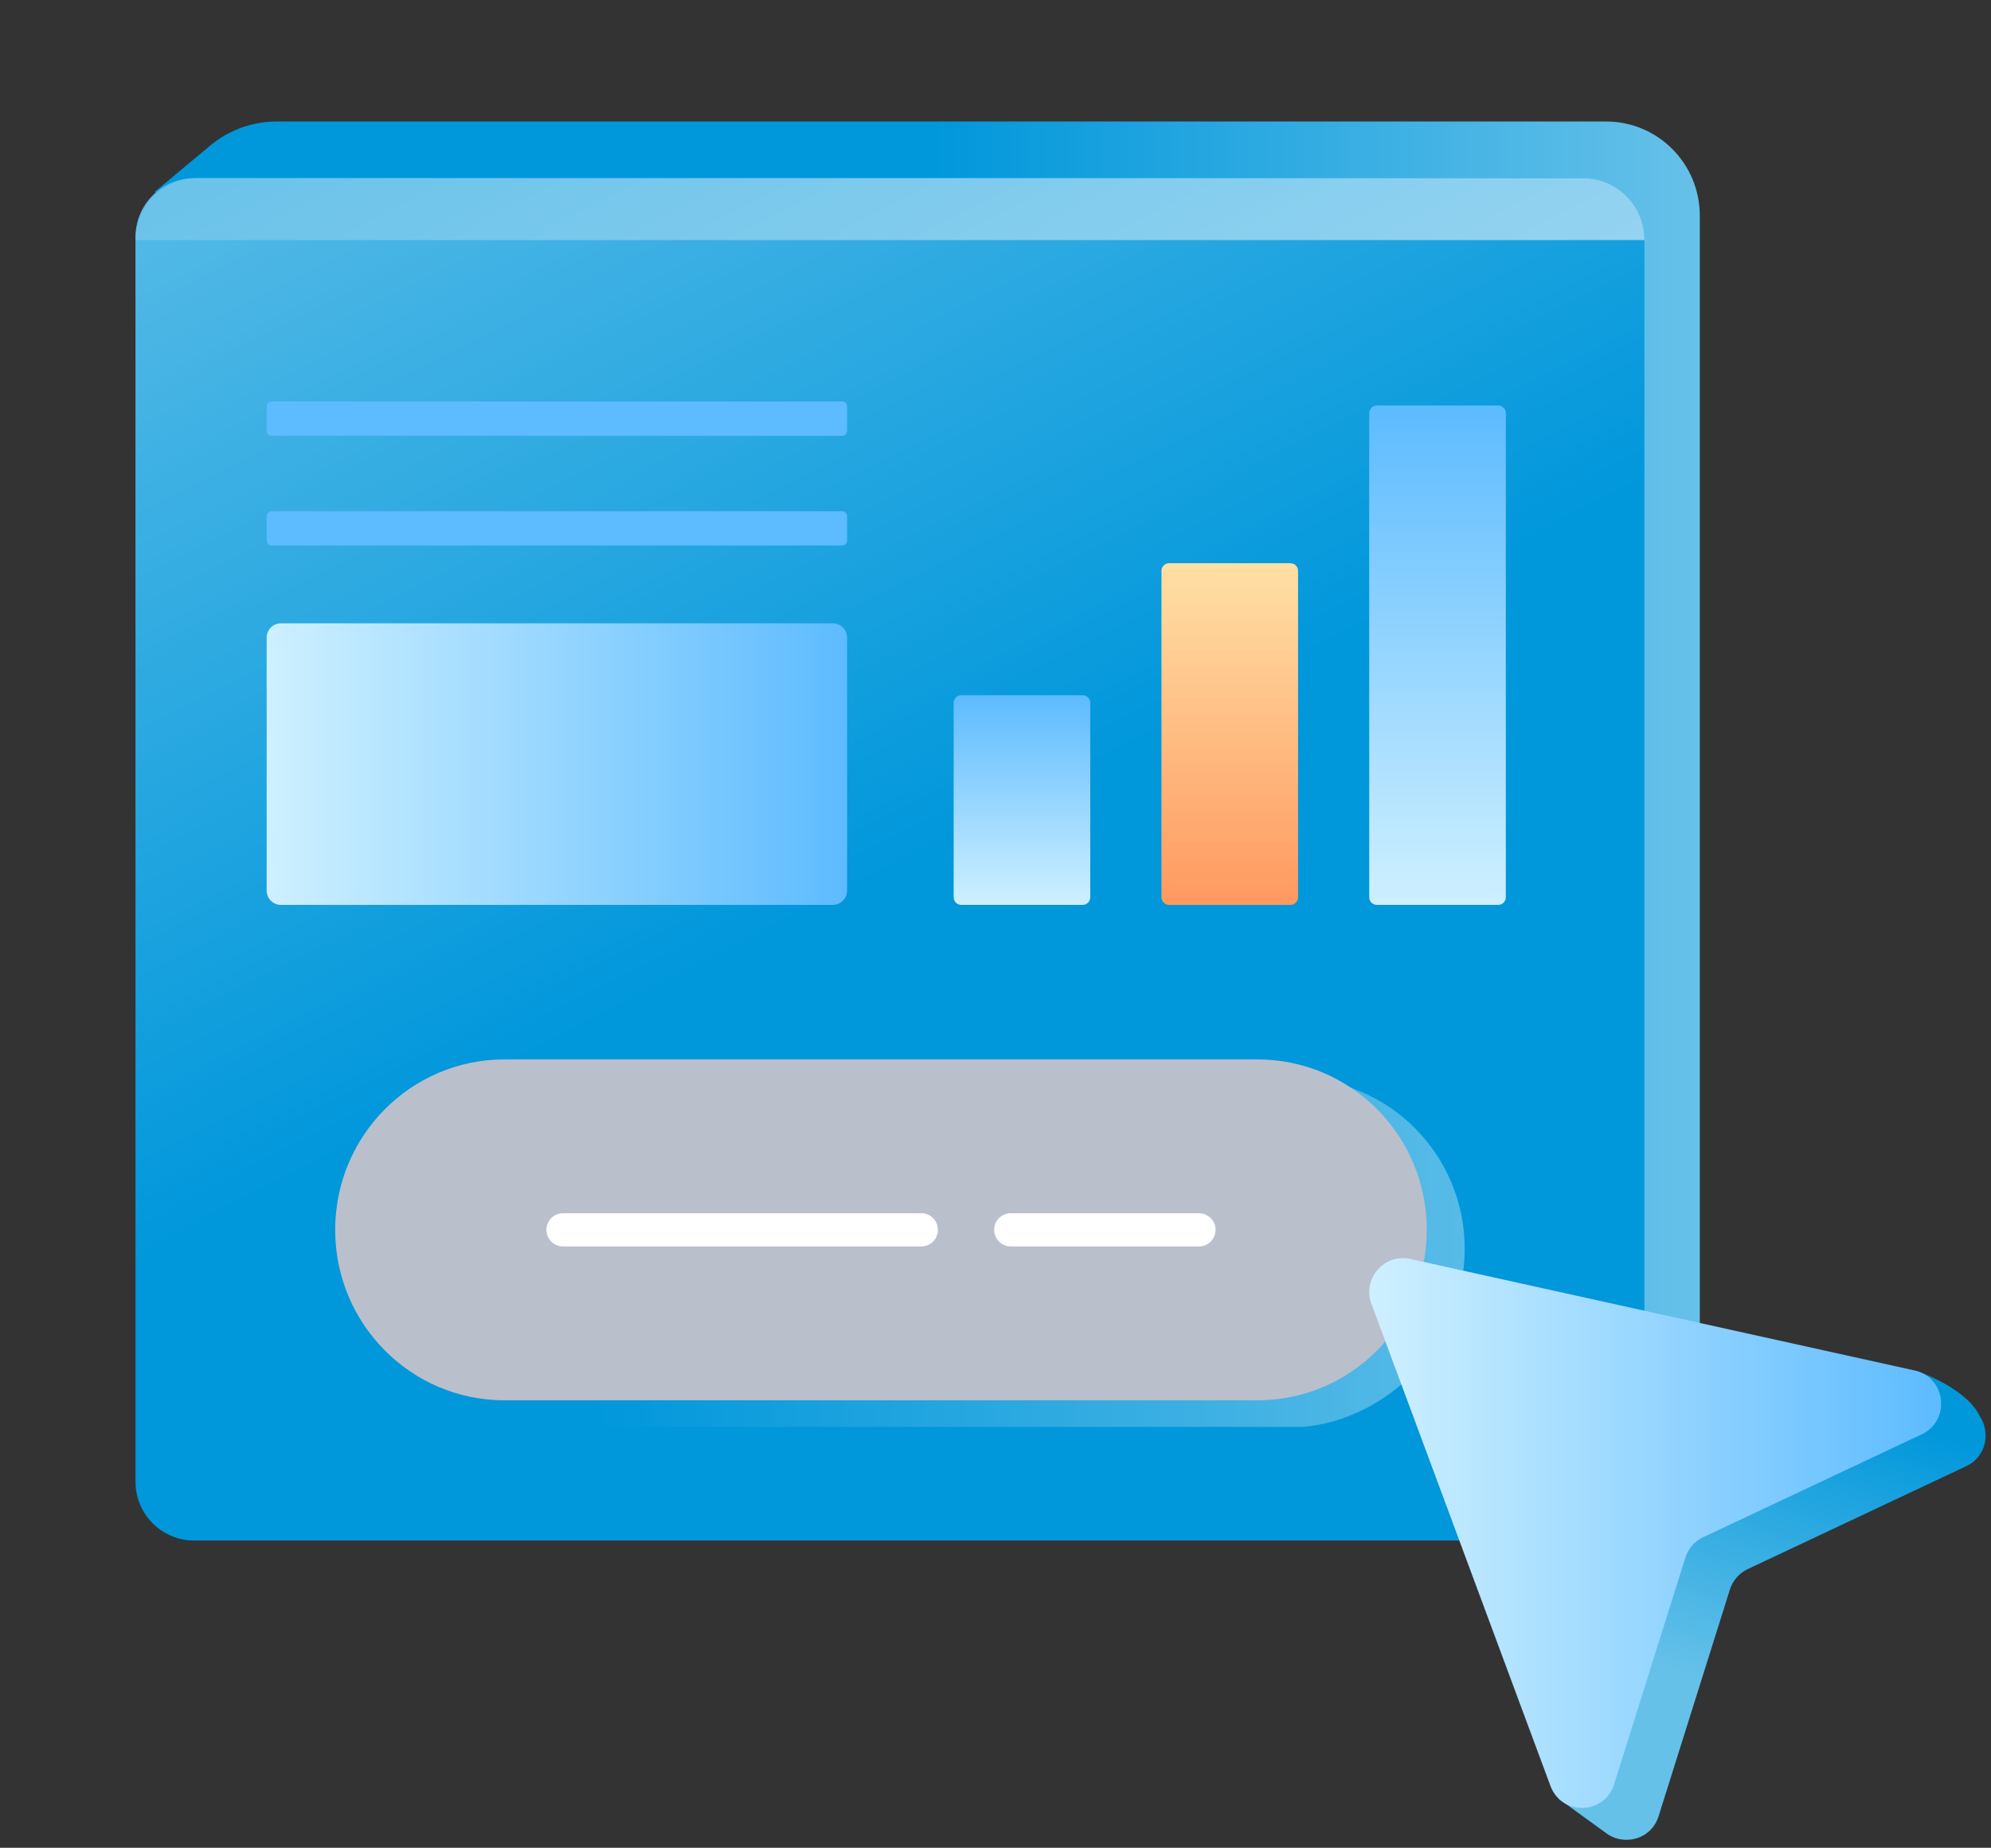
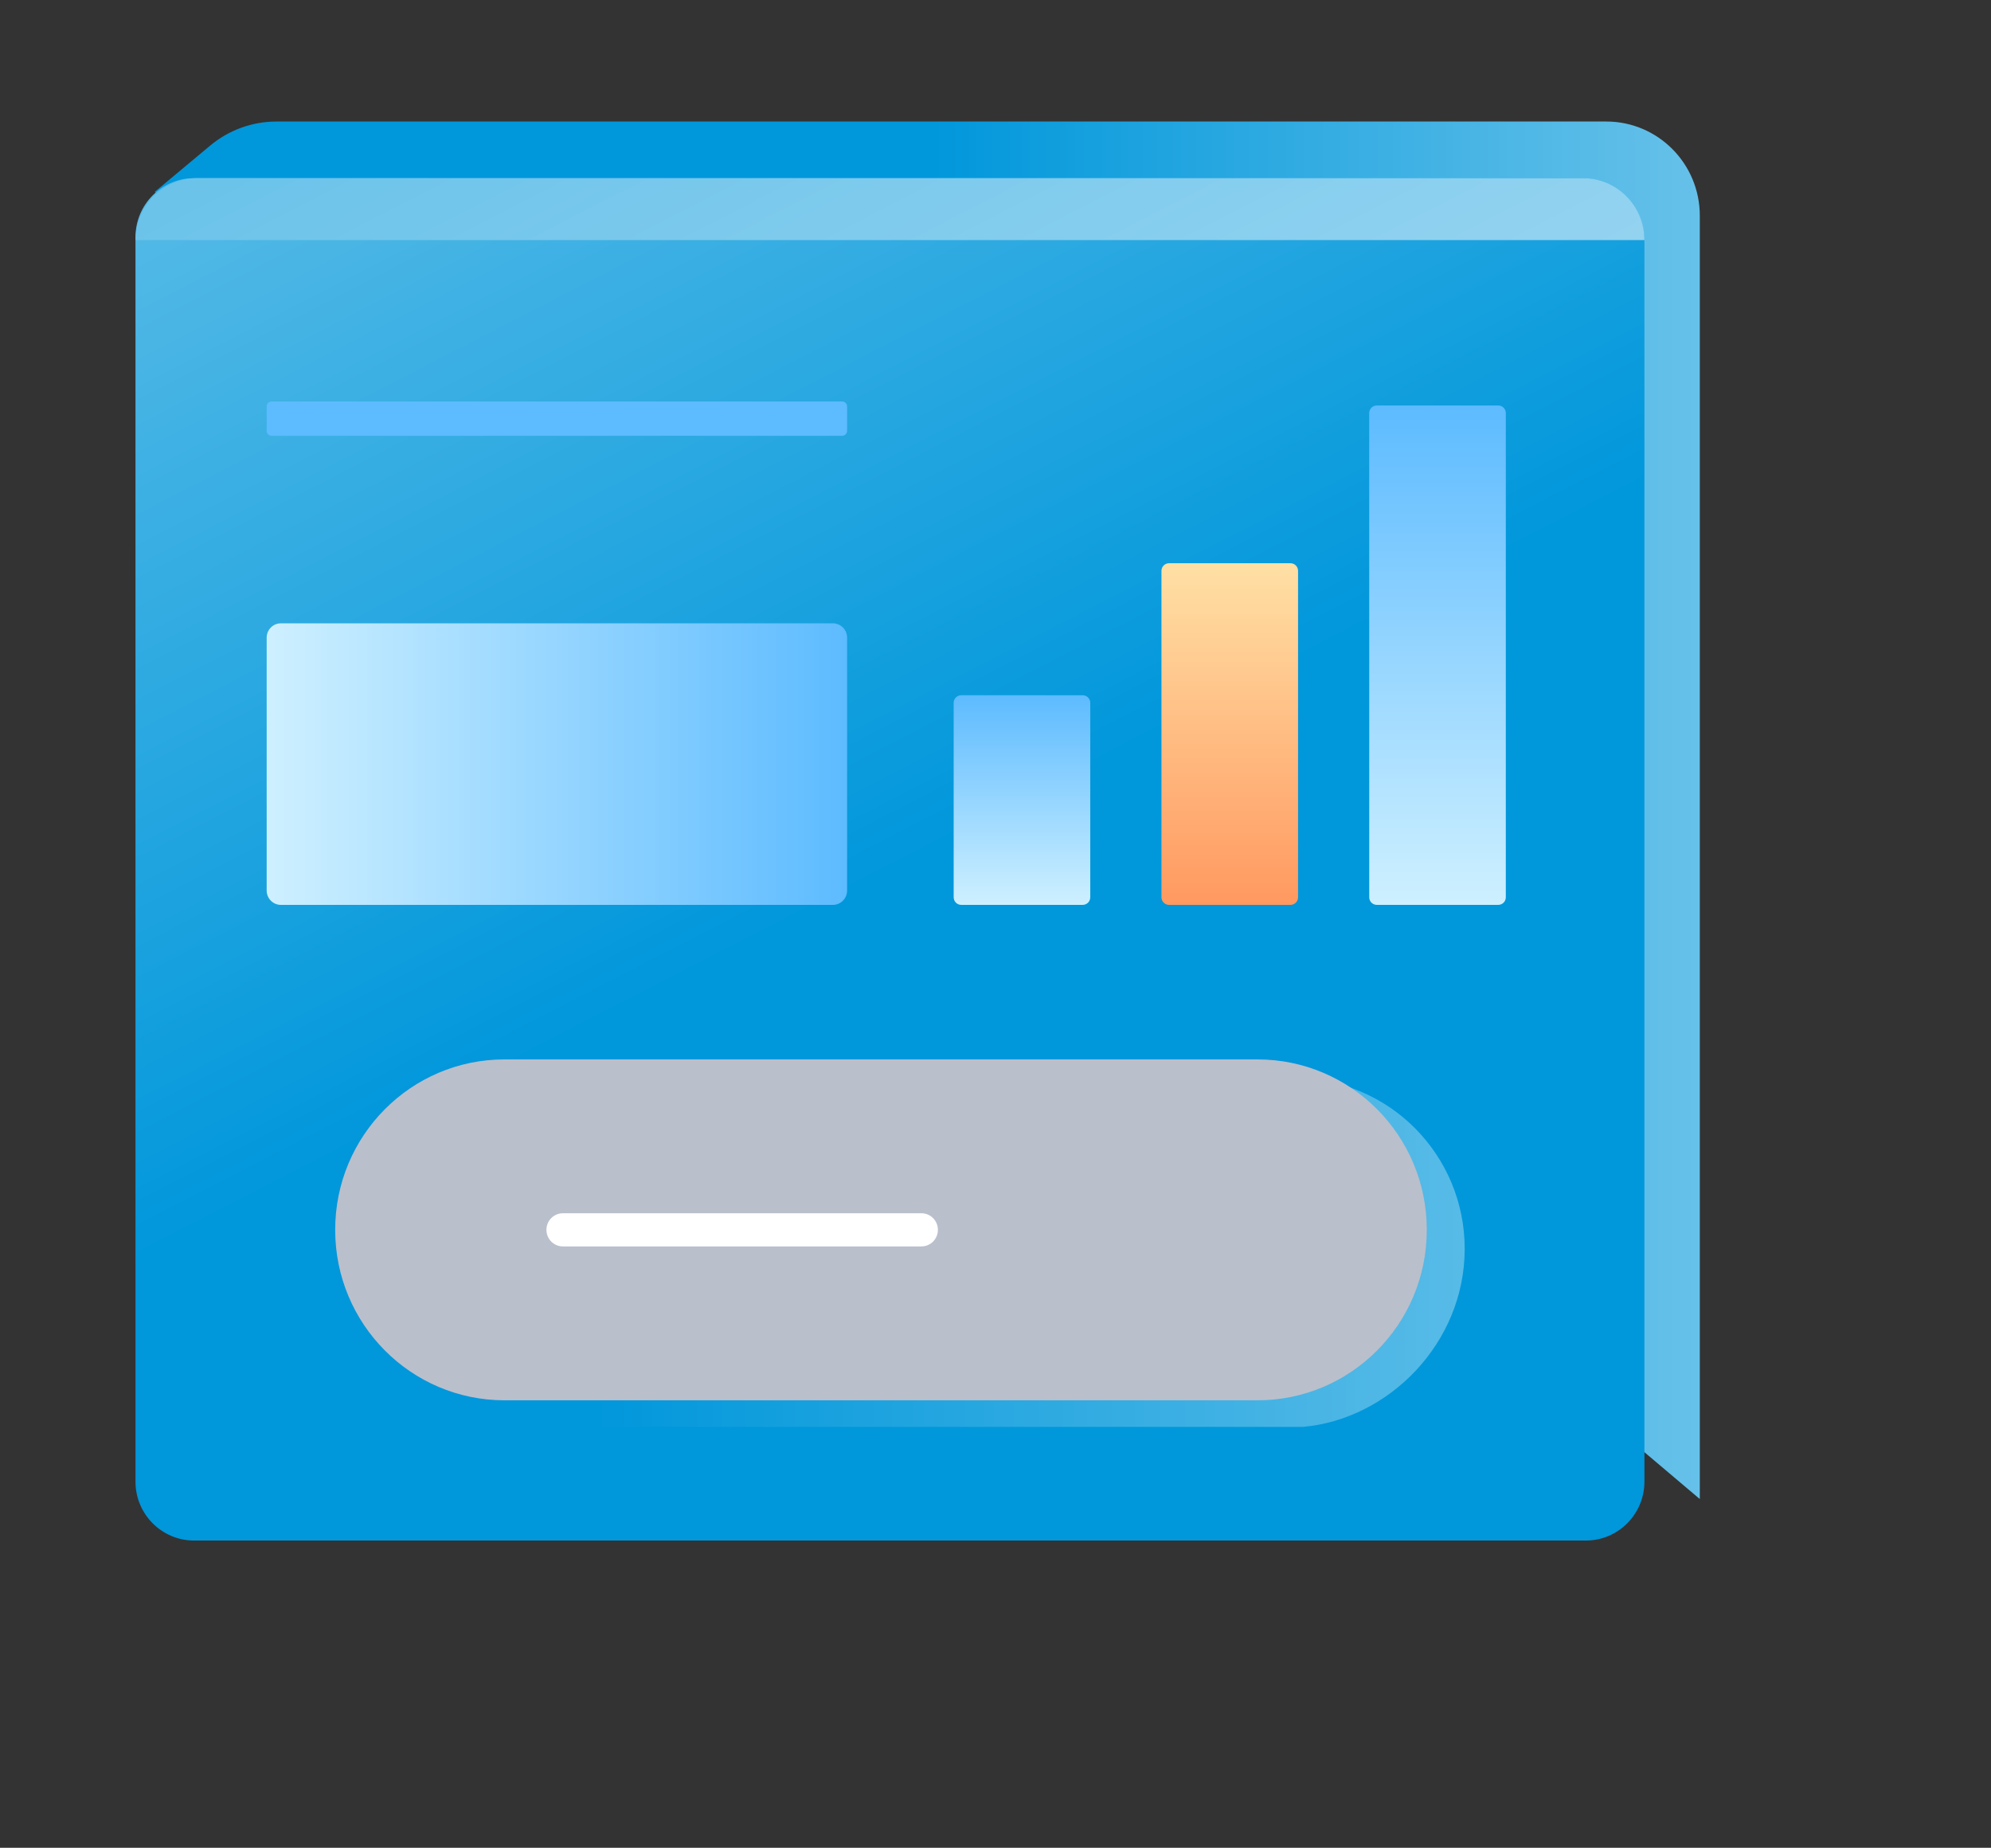
<svg xmlns="http://www.w3.org/2000/svg" width="208" height="193" viewBox="0 0 208 193" fill="none">
  <rect x="0" y="0" width="208" height="193" fill="#333333" stroke="none" />
  <path d="M16.165 20.04L21.949 15.213C23.899 13.584 26.355 12.693 28.894 12.693H167.81C173.203 12.693 177.578 17.096 177.578 22.523V156.575L16.165 20.04Z" fill="url(#paint0_linear_535_27656)" />
  <path d="M20.269 18.609H165.239C168.857 18.609 171.794 21.565 171.794 25.205V154.757C171.794 158.148 169.055 160.91 165.679 160.91H20.269C16.899 160.91 14.154 158.154 14.154 154.757V24.763C14.154 21.371 16.893 18.609 20.269 18.609Z" fill="url(#paint1_linear_535_27656)" />
  <path d="M20.589 18.609H165.367C168.918 18.609 171.795 21.51 171.795 25.078H14.161C14.161 21.504 17.044 18.609 20.589 18.609Z" fill="url(#paint2_linear_535_27656)" />
  <path d="M87.01 65.106H29.346C28.525 65.106 27.859 65.775 27.859 66.601V93.019C27.859 93.846 28.525 94.515 29.346 94.515H87.01C87.831 94.515 88.497 93.846 88.497 93.019V66.601C88.497 65.775 87.831 65.106 87.01 65.106Z" fill="url(#paint3_linear_535_27656)" />
-   <path d="M87.979 53.393H28.377C28.091 53.393 27.859 53.626 27.859 53.913V56.457C27.859 56.745 28.091 56.978 28.377 56.978H87.979C88.265 56.978 88.497 56.745 88.497 56.457V53.913C88.497 53.626 88.265 53.393 87.979 53.393Z" fill="url(#paint4_linear_535_27656)" />
  <path d="M87.979 41.934H28.377C28.091 41.934 27.859 42.167 27.859 42.454V44.998C27.859 45.286 28.091 45.519 28.377 45.519H87.979C88.265 45.519 88.497 45.286 88.497 44.998V42.454C88.497 42.167 88.265 41.934 87.979 41.934Z" fill="url(#paint5_linear_535_27656)" />
  <path d="M57.454 149.039H136.117C145.097 148.246 153.017 140.276 153.017 130.44C153.017 120.611 145.097 112.641 135.329 112.641H56.665C46.897 112.641 38.977 120.611 38.977 130.44C38.977 140.27 46.897 148.24 57.46 149.039H57.454Z" fill="url(#paint6_linear_535_27656)" />
  <path d="M131.368 110.656H52.704C42.935 110.656 35.016 118.625 35.016 128.456V128.462C35.016 138.292 42.935 146.262 52.704 146.262H131.368C141.137 146.262 149.056 138.292 149.056 128.462V128.456C149.056 118.625 141.137 110.656 131.368 110.656Z" fill="#BABFCC" />
  <path d="M156.525 42.355H143.831C143.396 42.355 143.043 42.711 143.043 43.149V93.72C143.043 94.158 143.396 94.513 143.831 94.513H156.525C156.96 94.513 157.313 94.158 157.313 93.72V43.149C157.313 42.711 156.96 42.355 156.525 42.355Z" fill="url(#paint7_linear_535_27656)" />
  <path d="M134.82 58.83H122.126C121.691 58.83 121.338 59.185 121.338 59.623V93.721C121.338 94.159 121.691 94.514 122.126 94.514H134.82C135.255 94.514 135.608 94.159 135.608 93.721V59.623C135.608 59.185 135.255 58.83 134.82 58.83Z" fill="url(#paint8_linear_535_27656)" />
  <path d="M113.112 72.619H100.418C99.983 72.619 99.63 72.974 99.63 73.412V93.719C99.63 94.158 99.983 94.513 100.418 94.513H113.112C113.547 94.513 113.9 94.158 113.9 93.719V73.412C113.9 72.974 113.547 72.619 113.112 72.619Z" fill="url(#paint9_linear_535_27656)" />
  <path d="M96.261 126.725H58.807C57.857 126.725 57.086 127.5 57.086 128.457C57.086 129.413 57.857 130.189 58.807 130.189H96.261C97.212 130.189 97.982 129.413 97.982 128.457C97.982 127.5 97.212 126.725 96.261 126.725Z" fill="white" />
-   <path d="M125.271 126.725H105.584C104.633 126.725 103.862 127.5 103.862 128.457C103.862 129.413 104.633 130.189 105.584 130.189H125.271C126.221 130.189 126.992 129.413 126.992 128.457C126.992 127.5 126.221 126.725 125.271 126.725Z" fill="white" />
-   <path d="M180.72 166.034C181.015 165.089 181.695 164.314 182.586 163.89L205.408 153.146C207.515 152.153 207.936 149.676 206.883 148.01C205.426 144.891 200.172 143.183 200.172 143.183L199.384 145.073L152.336 132.609C149.507 131.852 146.829 136.957 147.973 139.671L165.366 186.499L162.845 187.885L167.756 191.441C169.549 192.84 172.486 192.21 173.275 189.696" fill="url(#paint10_linear_535_27656)" />
-   <path d="M177.939 160.56L200.762 149.816C203.741 148.411 203.356 144.026 200.172 143.178L147.479 131.532C144.651 130.775 142.189 133.628 143.332 136.341L162.026 186.675C163.302 189.71 167.642 189.504 168.629 186.36L176.068 162.698C176.363 161.753 177.043 160.978 177.933 160.554L177.939 160.56Z" fill="url(#paint11_linear_535_27656)" />
  <defs>
    <linearGradient id="paint0_linear_535_27656" x1="16.165" y1="84.631" x2="177.572" y2="84.631" gradientUnits="userSpaceOnUse">
      <stop stop-color="#0097DB" />
      <stop offset="0.5" stop-color="#0097DB" />
      <stop offset="1" stop-color="#66C1E9" />
    </linearGradient>
    <linearGradient id="paint1_linear_535_27656" x1="39.3" y1="-15.615" x2="149.594" y2="198.554" gradientUnits="userSpaceOnUse">
      <stop stop-color="#66C1E9" />
      <stop offset="0.5" stop-color="#0097DB" />
      <stop offset="1" stop-color="#0097DB" />
    </linearGradient>
    <linearGradient id="paint2_linear_535_27656" x1="71.627" y1="-17.686" x2="114.559" y2="65.692" gradientUnits="userSpaceOnUse">
      <stop stop-color="#66C1E9" />
      <stop offset="1" stop-color="#99D5F1" />
    </linearGradient>
    <linearGradient id="paint3_linear_535_27656" x1="27.859" y1="79.81" x2="88.497" y2="79.81" gradientUnits="userSpaceOnUse">
      <stop stop-color="#CEF0FF" />
      <stop offset="1" stop-color="#5DBBFF" />
    </linearGradient>
    <linearGradient id="paint4_linear_535_27656" x1="-7.729" y1="55.185" x2="-7.127" y2="55.185" gradientUnits="userSpaceOnUse">
      <stop stop-color="#CEF0FF" />
      <stop offset="1" stop-color="#5DBBFF" />
    </linearGradient>
    <linearGradient id="paint5_linear_535_27656" x1="-7.729" y1="43.72" x2="-7.127" y2="43.72" gradientUnits="userSpaceOnUse">
      <stop stop-color="#CEF0FF" />
      <stop offset="1" stop-color="#5DBBFF" />
    </linearGradient>
    <linearGradient id="paint6_linear_535_27656" x1="-45.772" y1="130.84" x2="168.407" y2="130.84" gradientUnits="userSpaceOnUse">
      <stop stop-color="#0097DB" />
      <stop offset="0.5" stop-color="#0097DB" />
      <stop offset="1" stop-color="#66C1E9" />
    </linearGradient>
    <linearGradient id="paint7_linear_535_27656" x1="150.181" y1="94.519" x2="150.181" y2="42.355" gradientUnits="userSpaceOnUse">
      <stop stop-color="#CEF0FF" />
      <stop offset="1" stop-color="#5DBBFF" />
    </linearGradient>
    <linearGradient id="paint8_linear_535_27656" x1="128.476" y1="94.52" x2="128.476" y2="58.83" gradientUnits="userSpaceOnUse">
      <stop stop-color="#FF9960" />
      <stop offset="1" stop-color="#FFE0A5" />
    </linearGradient>
    <linearGradient id="paint9_linear_535_27656" x1="106.768" y1="94.519" x2="106.768" y2="72.619" gradientUnits="userSpaceOnUse">
      <stop stop-color="#CEF0FF" />
      <stop offset="1" stop-color="#5DBBFF" />
    </linearGradient>
    <linearGradient id="paint10_linear_535_27656" x1="168.105" y1="172.375" x2="188.879" y2="110.654" gradientUnits="userSpaceOnUse">
      <stop stop-color="#66C1E9" />
      <stop offset="0.5" stop-color="#0097DB" />
      <stop offset="1" stop-color="#0097DB" />
    </linearGradient>
    <linearGradient id="paint11_linear_535_27656" x1="143.044" y1="160.13" x2="202.796" y2="160.13" gradientUnits="userSpaceOnUse">
      <stop stop-color="#CEF0FF" />
      <stop offset="1" stop-color="#5DBBFF" />
    </linearGradient>
  </defs>
</svg>